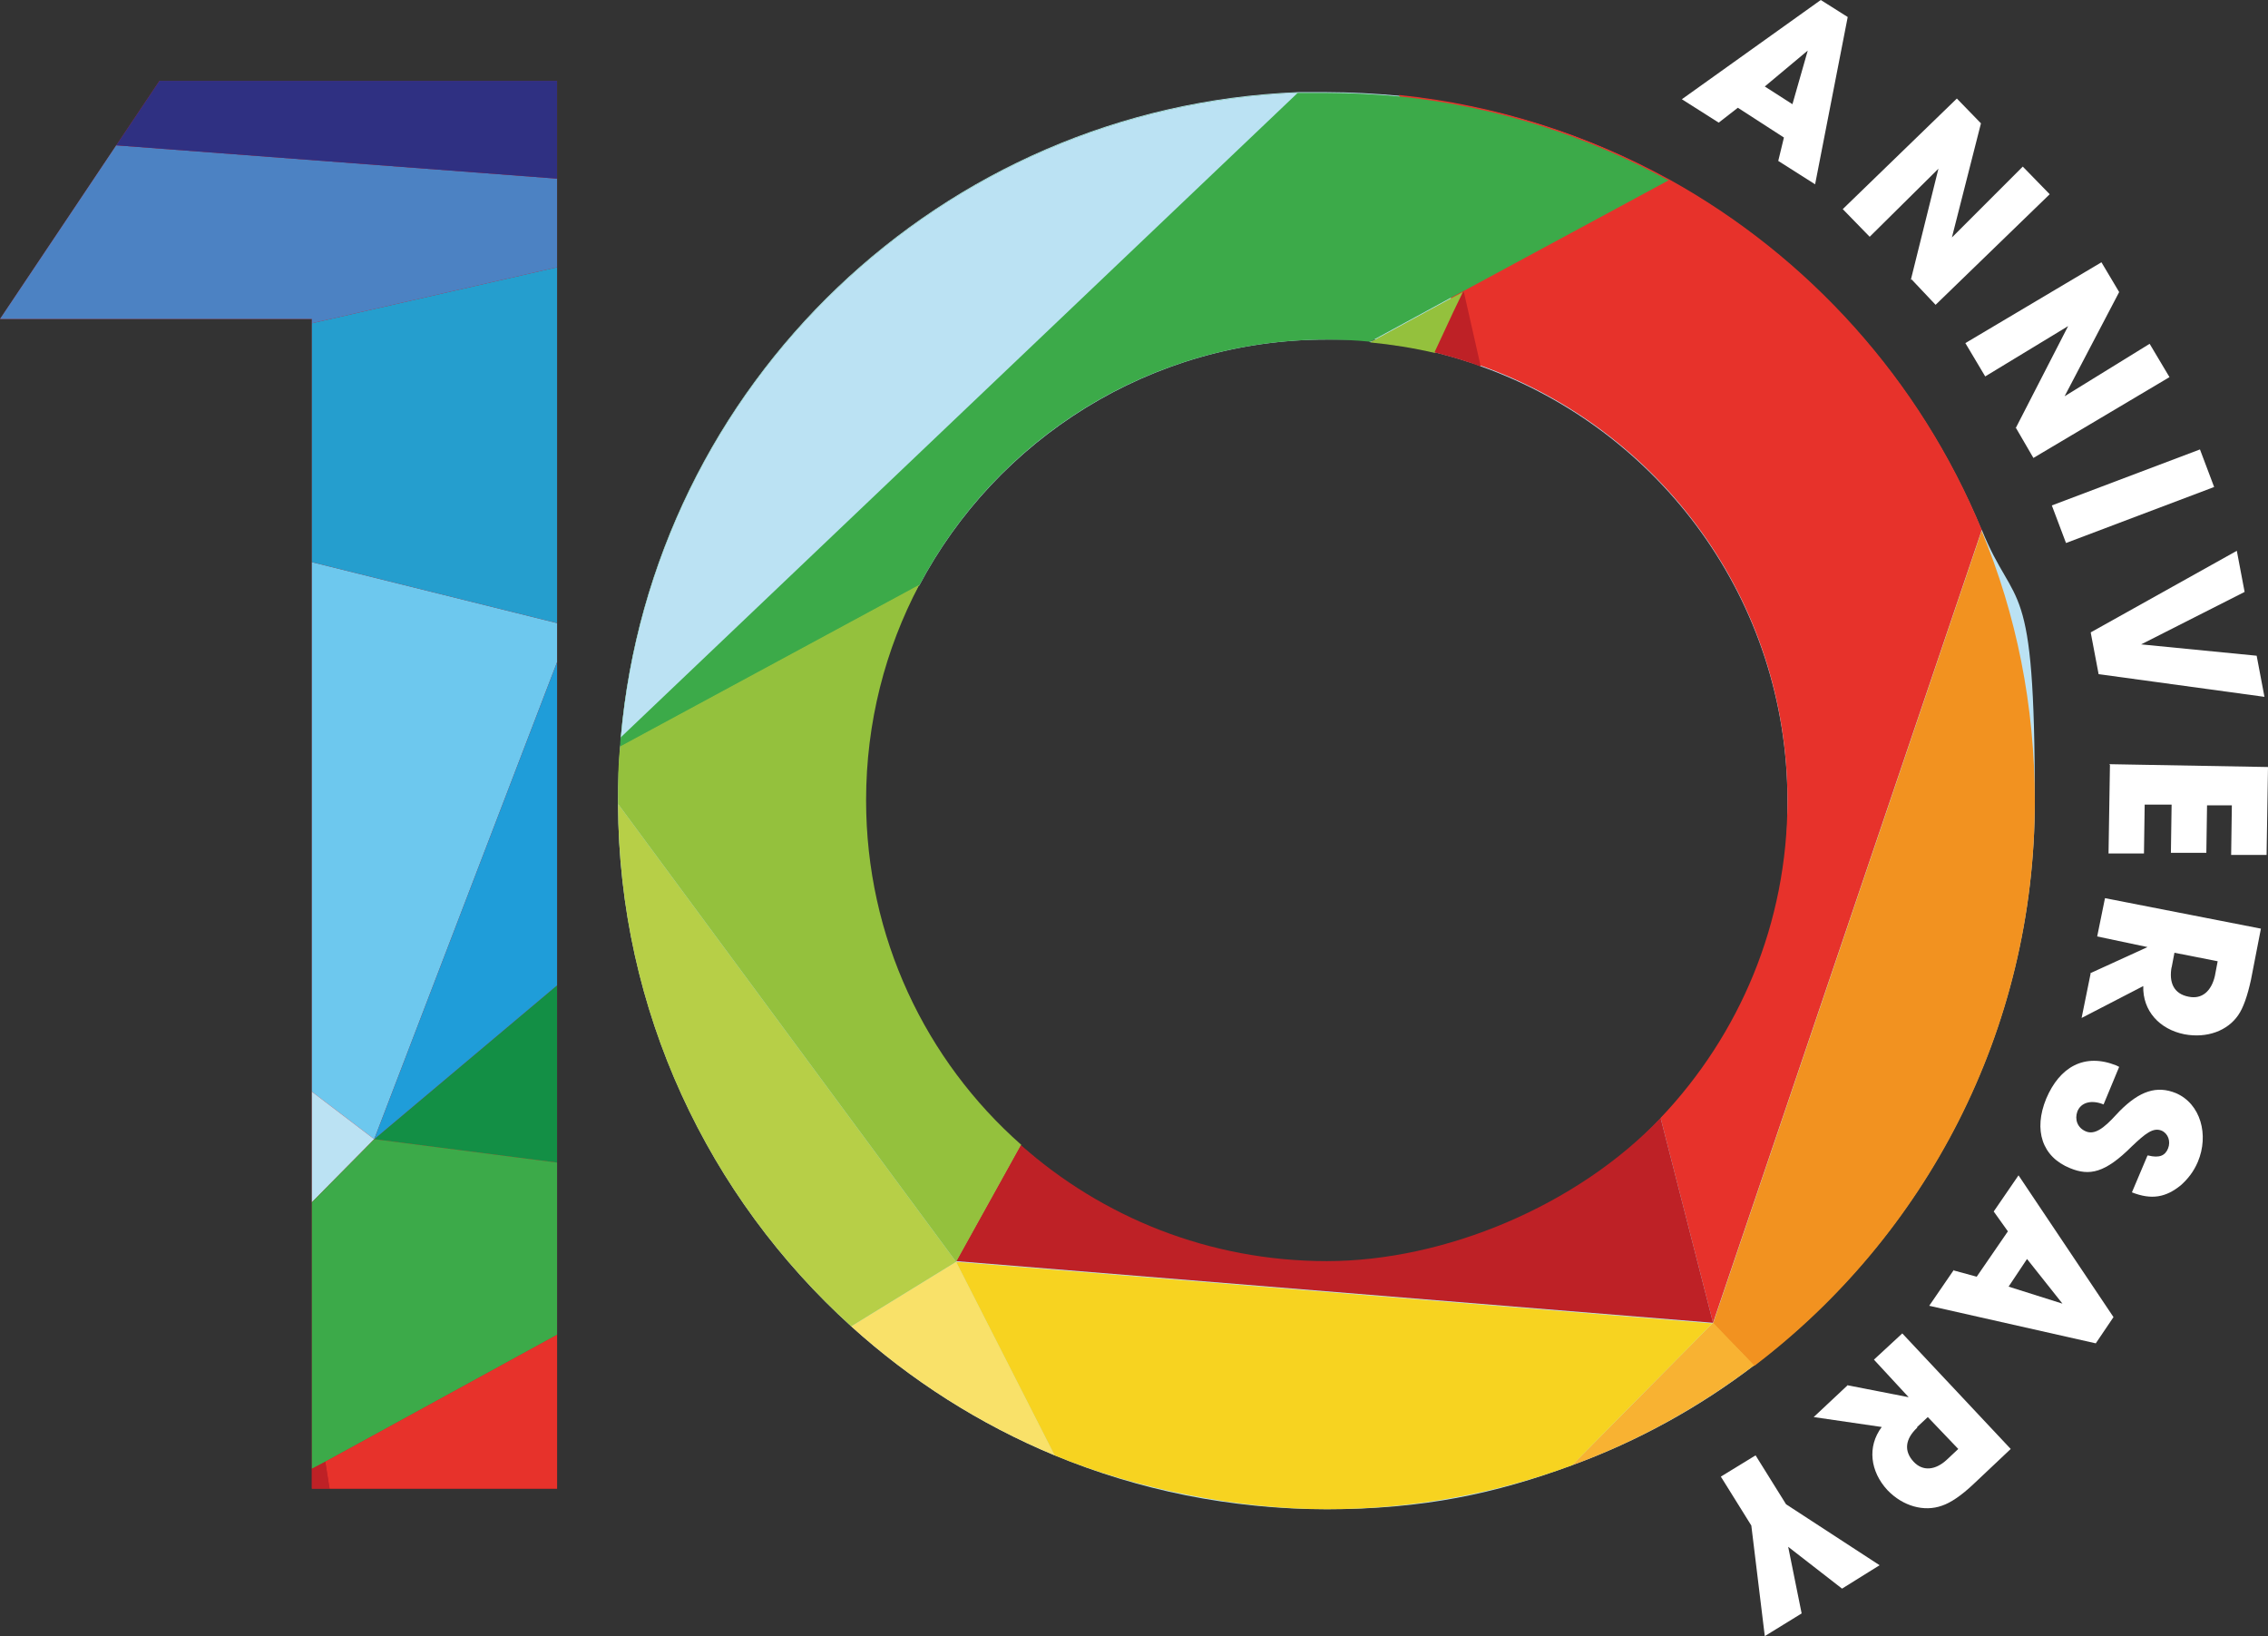
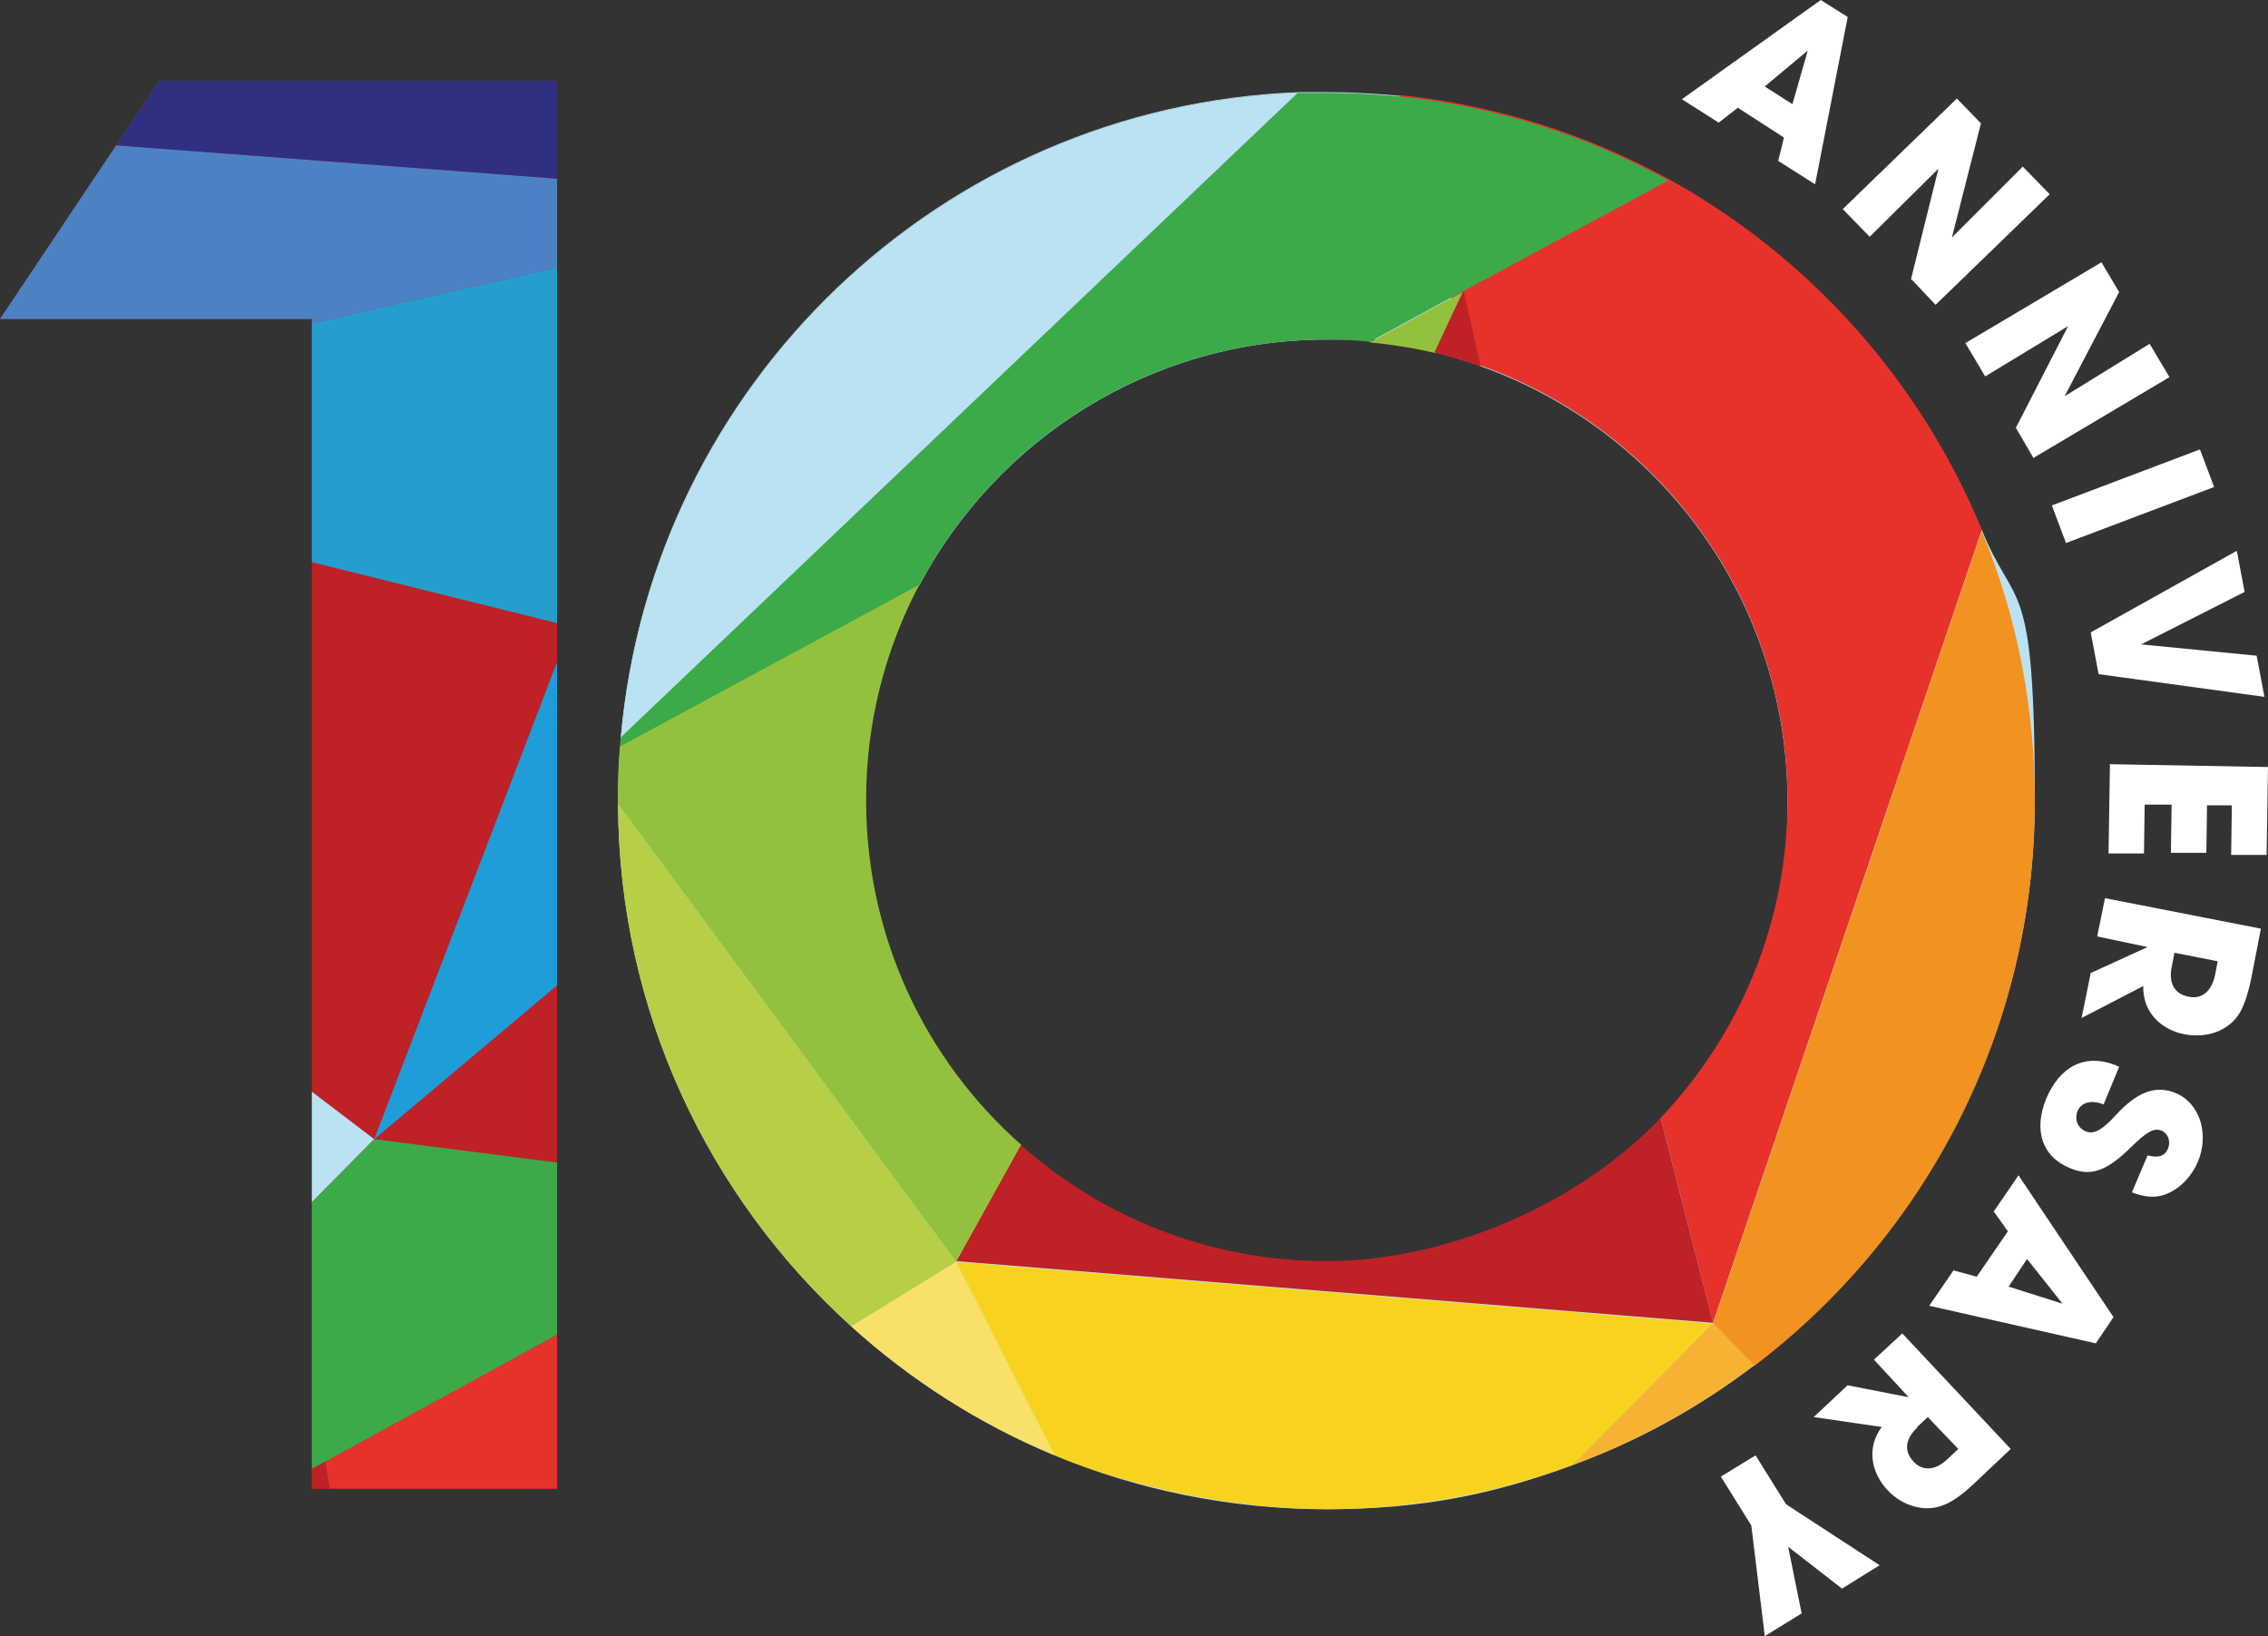
<svg xmlns="http://www.w3.org/2000/svg" id="Layer_1" width="320" height="230.8" version="1.1" viewBox="0 0 320 230.8">
  <rect x="0" y="0" width="320" height="230.8" fill="#333333" stroke="none" />
  <defs>
    <style>
      .st0 {
        fill: #2f3082;
      }

      .st1 {
        fill: #4c82c3;
      }

      .st2 {
        fill: #e7322b;
      }

      .st3 {
        fill: #b7cf47;
      }

      .st4 {
        fill: #6dc8ee;
      }

      .st5 {
        fill: #bbe2f3;
      }

      .st6 {
        fill: #1f9dd9;
      }

      .st7 {
        fill: #fff;
      }

      .st8 {
        fill: #259ece;
      }

      .st9 {
        fill: #be2126;
      }

      .st10 {
        fill: #f29220;
      }

      .st11 {
        fill: #f9e169;
      }

      .st12 {
        fill: #f8b232;
      }

      .st13 {
        fill: #3caa49;
      }

      .st14 {
        fill: #138f45;
      }

      .st15 {
        fill: #94c13d;
      }

      .st16 {
        fill: #f7d320;
      }
    </style>
  </defs>
  <g>
    <path class="st7" d="M250.9,22.7l.8-3.3-6.5-4.2-2.7,2.1-5.2-3.3,19.6-14,3.8,2.4-4.6,23.6-5.2-3.3ZM255.1,7.1h0c0,0-6.1,5.1-6.1,5.1l3.9,2.5,2.2-7.7Z" />
    <path class="st7" d="M269.6,39.5l3.9-15.7-9.7,9.6-3.8-3.9,16.1-15.6,3.4,3.5-4.1,16.1,10-10,3.8,3.9-16.1,15.6-3.4-3.6Z" />
    <path class="st7" d="M284.4,60.4l7.4-14.4-11.7,7.1-2.8-4.7,19.2-11.4,2.5,4.2-7.7,14.7,12-7.4,2.8,4.7-19.2,11.4-2.5-4.3Z" />
    <path class="st7" d="M289.5,71.3l20.9-7.9,2,5.3-20.9,7.9-2-5.3Z" />
    <path class="st7" d="M295,89.2l20.6-11.5,1.1,5.8-14.6,7.4h0c0,0,16.3,1.6,16.3,1.6l1.1,5.8-23.4-3.2-1.1-5.8Z" />
    <path class="st7" d="M297.6,107.8l22.4.4-.2,12.4h-5c0,0,.1-7,.1-7h-3.5c0,0-.1,6.7-.1,6.7h-5c0,0,.1-6.8.1-6.8h-3.8c0,0-.1,6.9-.1,6.9h-5c0,0,.2-12.5.2-12.5Z" />
    <path class="st7" d="M294.9,137.3l8.1-3.7h0c0,0-7.1-1.5-7.1-1.5l1.1-5.4,22,4.3-1.4,7.2c-.5,2.3-1.1,4-1.8,5-1.5,2.2-4.4,3.3-7.6,2.7-3.5-.7-5.9-3.3-5.8-6.8l-8.7,4.5,1.3-6.4ZM306.4,136.4c-.4,2.2.3,3.8,2.4,4.2,1.9.4,3.2-.8,3.7-2.9l.4-2.1-6.1-1.2-.4,2.1Z" />
    <path class="st7" d="M303.1,163c1.6.4,2.4,0,2.8-1,.4-1,0-2.1-.9-2.5-1.2-.5-2.3.4-4.2,2.2-3.8,3.8-6,4.2-8.7,3.1-4-1.6-5.2-5.4-3.4-9.8,1.9-4.5,5.4-6.5,9.9-4.7l.4.2-2.2,5.3c-1.7-.7-3.2-.3-3.7,1-.4,1.1,0,2.3,1.2,2.8,1.6.7,3.3-1.3,4.8-2.9,2.8-2.8,5.2-3.6,7.9-2.5,3.5,1.5,4.7,5.9,3.1,9.7-.6,1.4-1.4,2.4-2.4,3.3-2.1,1.7-4.1,2.1-6.9,1l2.2-5.2Z" />
    <path class="st7" d="M275.6,179.2l3.3.9,4.4-6.4-2-2.8,3.5-5.1,13.4,20-2.5,3.7-23.5-5.3,3.5-5.1ZM291,183.9h0c0,0-5-6.3-5-6.3l-2.6,3.9,7.6,2.4Z" />
    <path class="st7" d="M260.6,195.4l8.7,1.7h0s-4.9-5.3-4.9-5.3l4-3.7,15.3,16.3-5.3,5c-1.7,1.6-3.2,2.6-4.4,3-2.5.9-5.5.1-7.7-2.2-2.4-2.6-2.9-6.1-.8-8.9l-9.6-1.4,4.8-4.5ZM270.5,201.4c-1.7,1.6-1.9,3.3-.5,4.8,1.3,1.4,3.1,1.2,4.7-.3l1.6-1.5-4.3-4.5-1.5,1.4Z" />
    <path class="st7" d="M247.7,205.3l4.3,6.9,13.2,8.6-5.3,3.3-7.6-5.9,1.9,9.4-5.2,3.2-1.9-15.6-4.3-6.9,4.9-3Z" />
  </g>
  <path class="st5" d="M129.7,82.6c10.9-20.6,32.6-34.7,57.5-34.7s4.1,0,6.1.3c3.1.3,6.2.8,9.2,1.5,1.5.4,3,.8,4.5,1.3.7.2,1.3.4,2,.7,25.2,9,43.2,33,43.2,61.3s-6.8,33.1-17.9,44.8c-11.8,12.5-28.6,20.2-47.1,20.2s-31.7-6.2-43.2-16.4c0,0,0,0,0,0-13.4-11.9-21.9-29.3-21.9-48.6s2.7-21.3,7.5-30.4h0ZM279.6,74.8h0c-8.7-21-24.3-38.4-44.1-49.4-11.5-6.4-24.4-10.5-38.1-11.9-3.4-.3-6.8-.5-10.2-.5s-2.7,0-4.1,0c-50.3,2-91.1,41.2-95.5,90.9,0,.5,0,.9-.1,1.4-.2,2.5-.3,5-.3,7.6s0,.3,0,.5c.1,29.2,12.8,55.5,32.9,73.7,8.4,7.6,18.1,13.8,28.7,18.2,11.8,4.9,24.8,7.6,38.4,7.6s23.8-2.2,34.6-6.2c9.3-3.4,18-8.2,25.7-14.1,24.1-18.3,39.6-47.2,39.6-79.7s-2.7-26.4-7.5-38.2Z" />
  <polygon class="st9" points="78.6 11.4 78.6 210 44 210 44 45 0 45 16.4 20.5 22.5 11.4 78.6 11.4" />
  <path class="st2" d="M279.6,74.8h0s-37.9,111.8-37.9,111.8l-7.4-28.9c11.1-11.7,17.9-27.4,17.9-44.8,0-28.3-18-52.3-43.2-61.3-.6-.2-1.3-.5-2-.7l-1.8-7h0s-.5-1.9-.5-1.9l-7.3-28.6c13.7,1.4,26.6,5.6,38.1,11.9,19.7,10.9,35.4,28.3,44.1,49.4Z" />
  <path class="st13" d="M235.5,25.4l-28.9,15.6-1.9,1-11.4,6.2c-2-.2-4.1-.3-6.1-.3-24.9,0-46.6,14-57.5,34.7h0s-42.2,22.8-42.2,22.8c0-.5,0-.9.1-1.4,4.4-49.7,45.2-88.9,95.5-90.9,1.4,0,2.7,0,4.1,0,3.5,0,6.9.2,10.2.5,13.7,1.4,26.6,5.6,38.1,11.9Z" />
  <path class="st5" d="M183.1,13.1l-95.5,90.9c4.4-49.7,45.2-88.9,95.5-90.9Z" />
  <path class="st15" d="M206.6,41.1l-1.4,2.9h0s-2.7,5.8-2.7,5.8c-3-.7-6.1-1.2-9.2-1.5l11.4-6.2,1.9-1Z" />
  <path class="st9" d="M208.9,51.7c-.6-.2-1.3-.5-2-.7-1.5-.5-3-.9-4.5-1.3l2.7-5.8h0s1.4-2.9,1.4-2.9l2.4,10.6Z" />
  <path class="st10" d="M287.1,113c0,32.5-15.5,61.4-39.6,79.7l-5.8-6,37.9-111.8h0c4.9,11.8,7.5,24.6,7.5,38.2Z" />
  <path class="st12" d="M247.5,192.6c-7.8,5.9-16.4,10.7-25.7,14.1l19.9-20.1,5.8,6Z" />
  <path class="st9" d="M241.7,186.6l-106.8-8.7,9.1-16.4c11.5,10.2,26.6,16.4,43.2,16.4s35.3-7.8,47.1-20.2l7.4,28.9Z" />
  <path class="st11" d="M148.8,205.3c-10.6-4.4-20.3-10.6-28.7-18.2l14.8-9.1,13.9,27.3Z" />
  <path class="st16" d="M241.7,186.6l-19.9,20.1c-10.8,4-22.5,6.2-34.6,6.2s-26.6-2.7-38.4-7.6l-13.9-27.3,106.8,8.7Z" />
  <path class="st3" d="M134.9,178l-14.8,9.1c-20.1-18.2-32.8-44.4-32.9-73.7l47.7,64.6Z" />
  <path class="st15" d="M144,161.6l-9.1,16.4-47.7-64.6c0-.2,0-.3,0-.5,0-2.6,0-5.1.3-7.6l42.2-22.8h0c-4.8,9.1-7.5,19.4-7.5,30.4,0,19.3,8.4,36.7,21.9,48.6Z" />
-   <polygon class="st4" points="78.6 87.9 78.6 93.4 52.8 160.7 44 154 44 79.3 78.6 87.9" />
  <polygon class="st8" points="78.6 37.7 78.6 87.9 44 79.3 44 45.6 78.6 37.7" />
  <polygon class="st1" points="78.6 25.2 78.6 37.7 44 45.6 44 45 0 45 16.4 20.5 78.6 25.2" />
  <polygon class="st0" points="78.6 11.4 78.6 25.2 16.4 20.5 22.5 11.4 78.6 11.4" />
  <polygon class="st5" points="52.8 160.7 44 169.6 44 154 52.8 160.7" />
-   <polygon class="st14" points="78.6 139 78.6 164 52.8 160.7 78.6 139" />
  <polygon class="st6" points="78.6 93.4 78.6 139 52.8 160.7 78.6 93.4" />
  <polygon class="st13" points="78.6 164 78.6 188.3 45.9 206.2 44 207.2 44 169.6 52.8 160.7 78.6 164" />
  <polygon class="st2" points="78.6 188.3 78.6 210 46.5 210 45.9 206.2 78.6 188.3" />
  <polygon class="st9" points="46.5 210 44 210 44 207.2 45.9 206.2 46.5 210" />
</svg>